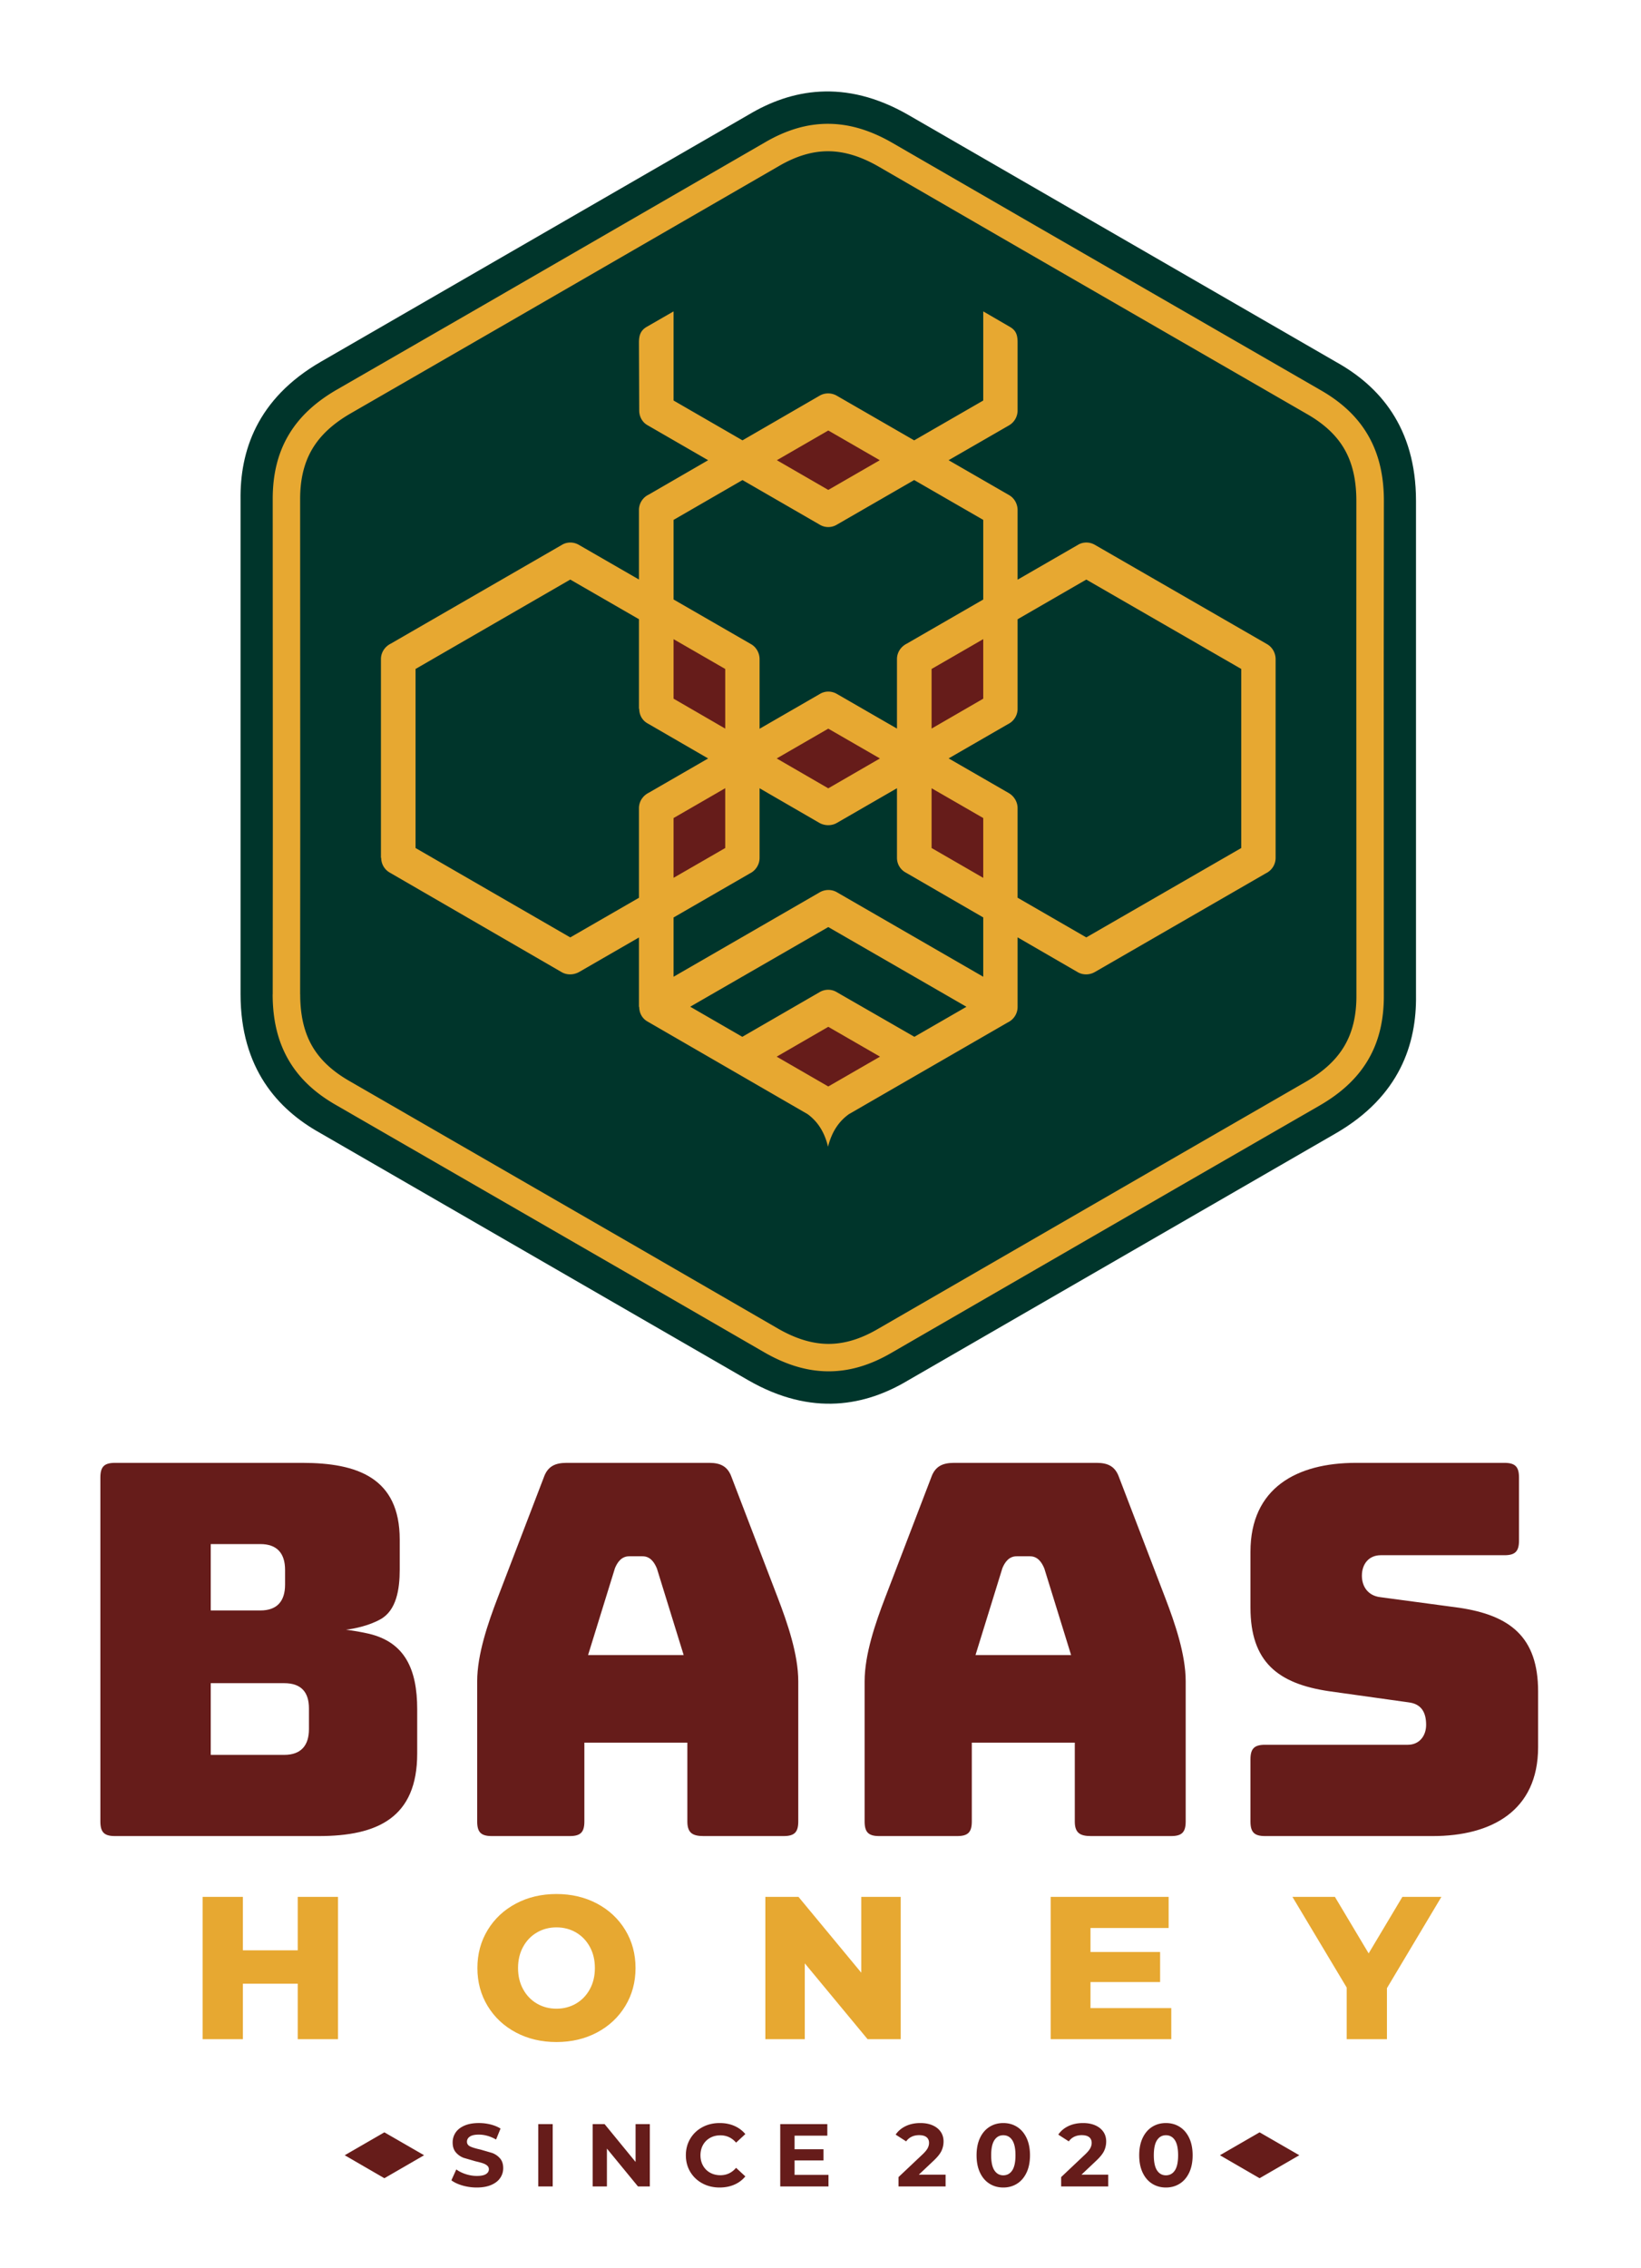
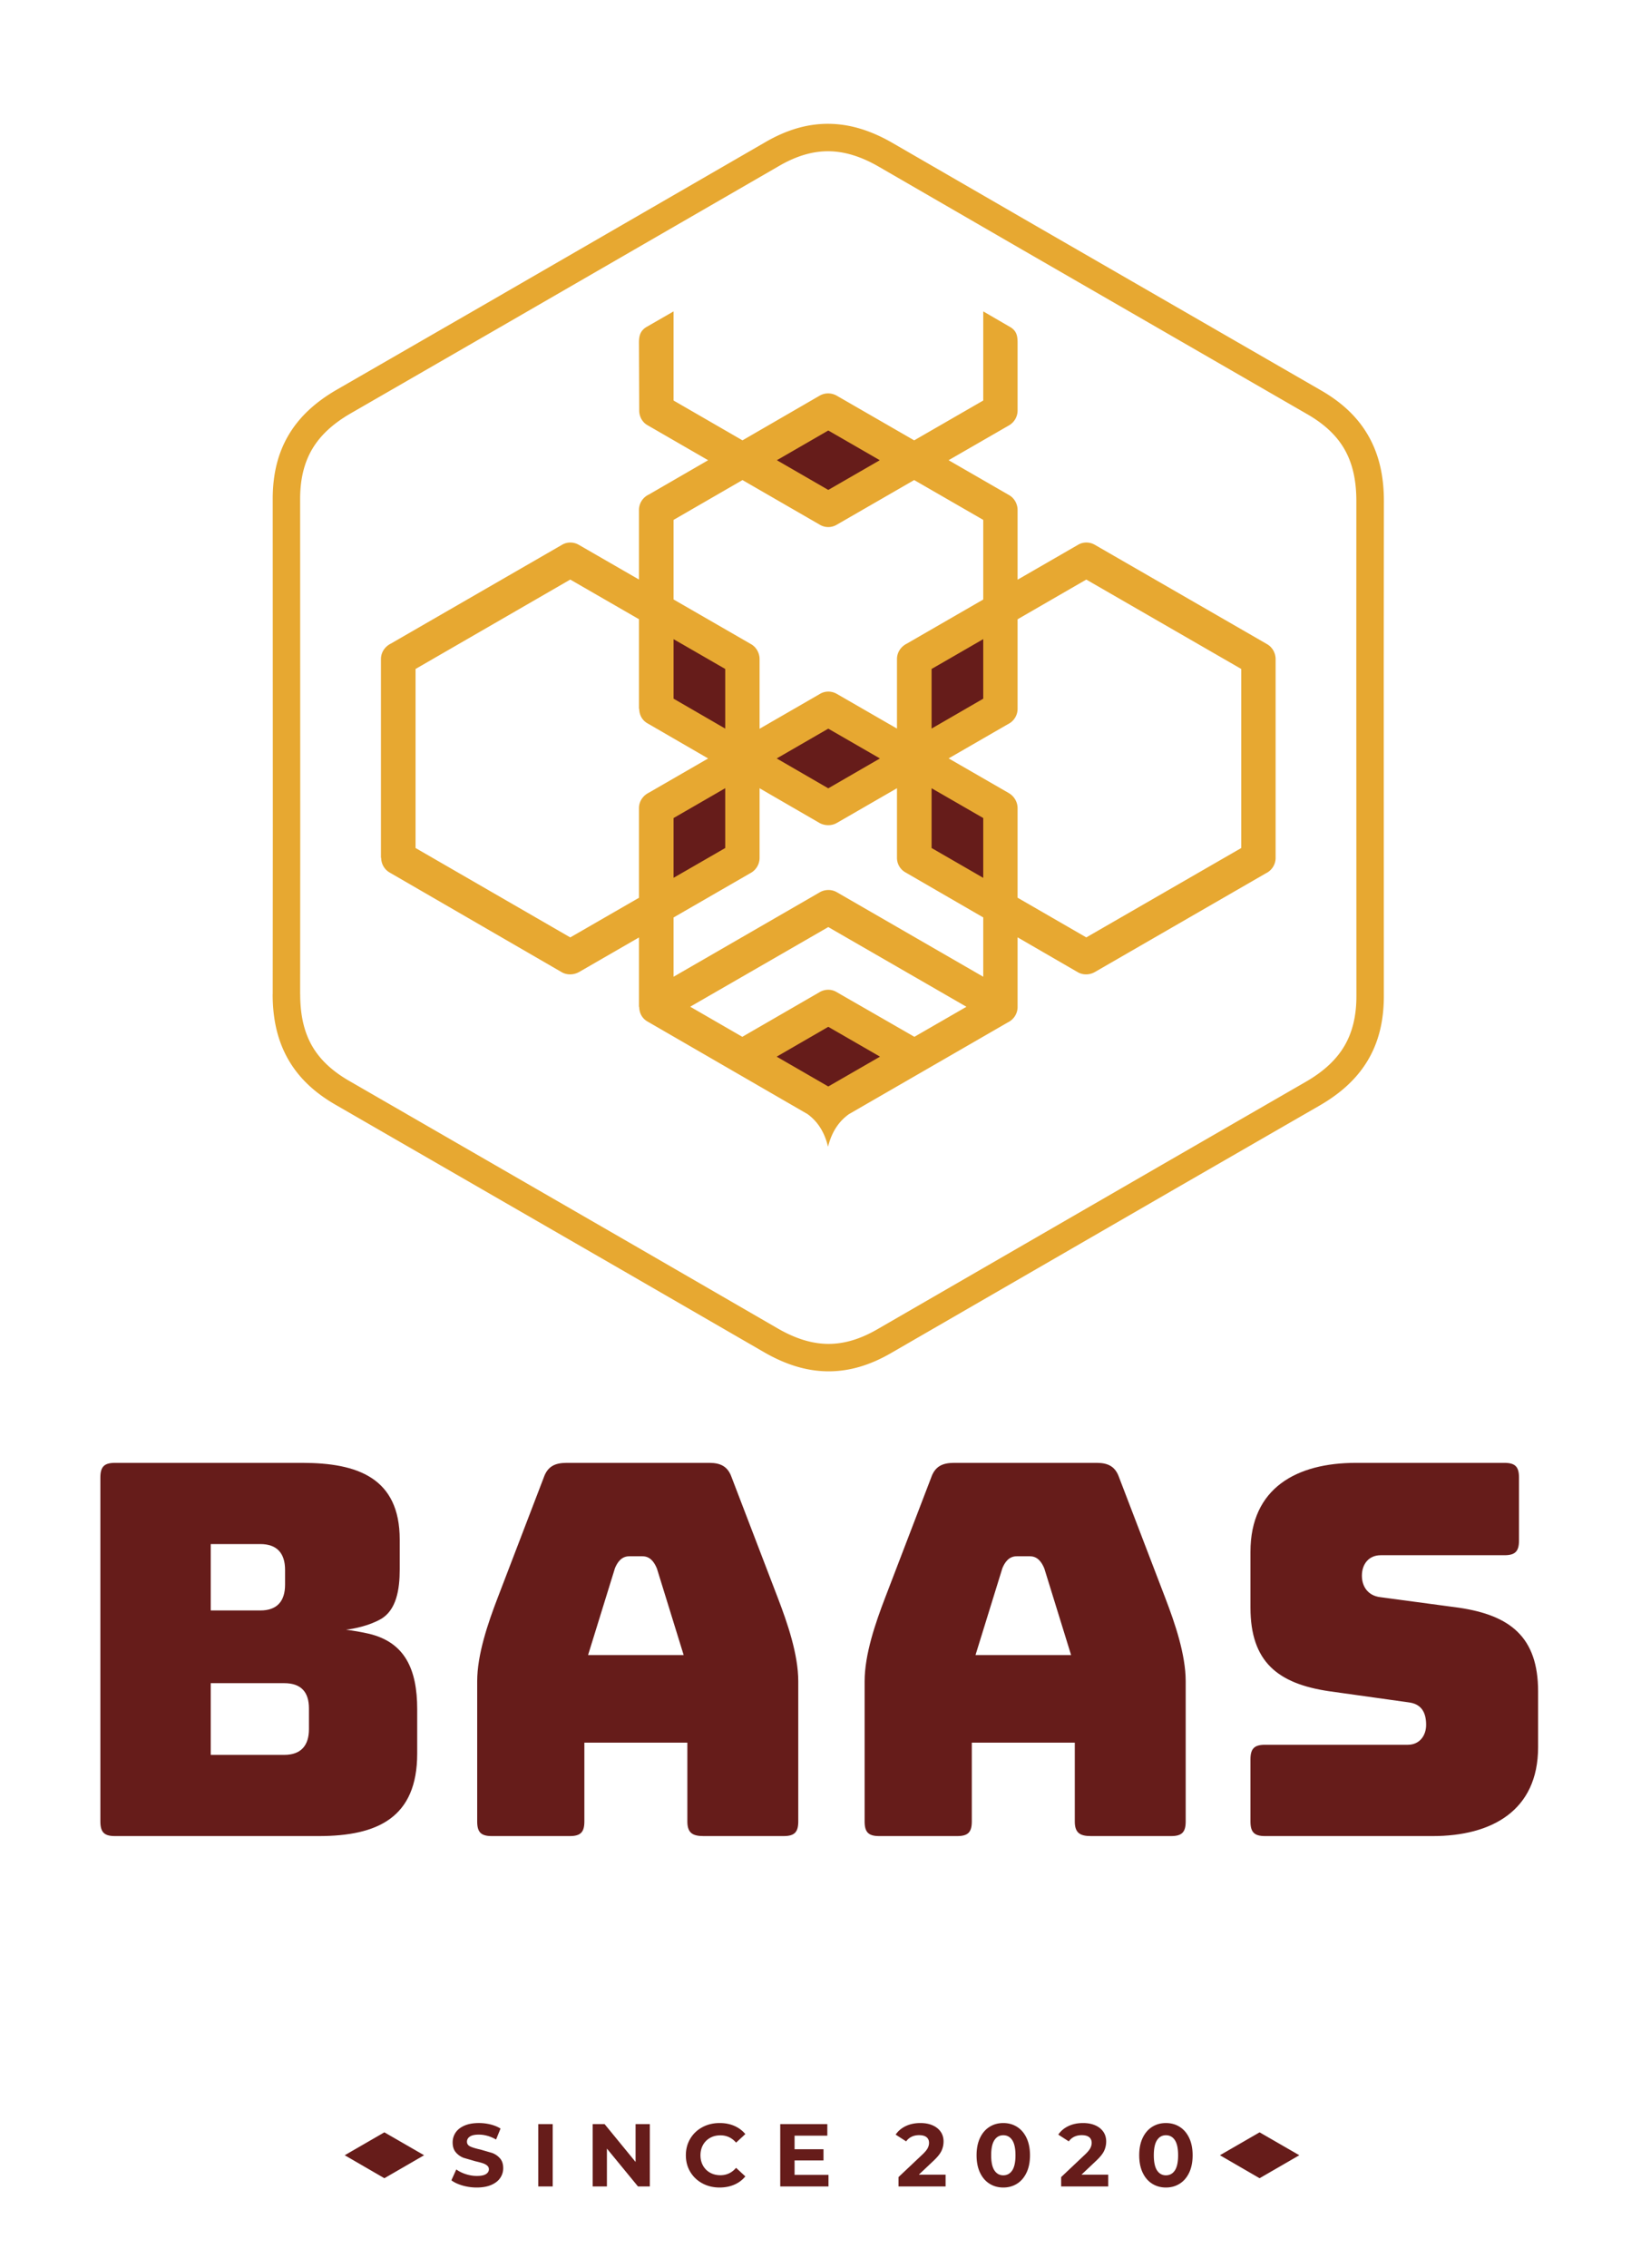
<svg xmlns="http://www.w3.org/2000/svg" width="296" height="409" fill="none">
  <g clip-path="url(#A)" fill-rule="evenodd">
    <path d="M57.496 331.071c10.654 0 17.757-3.355 17.757-14.883v-7.993c0-7.216-2.232-12.059-8.687-13.602-1.067-.255-3.067-.62-4.175-.723 1.469-.19 4.095-.691 6.256-1.901 2.864-1.604 3.454-5.404 3.454-8.951v-5.41c0-11.175-7.704-13.831-17.564-13.831H20.736c-1.933 0-2.631.695-2.631 2.63v62.034c0 1.938.694 2.63 2.631 2.63h36.76zm-19.483-52.652h8.953c3.021 0 4.453 1.691 4.453 4.646v2.68c0 2.955-1.432 4.645-4.453 4.645h-8.953v-11.971zm0 25.082h13.261c3.003 0 4.453 1.575 4.453 4.549v3.734c0 2.954-1.433 4.645-4.453 4.645H38.013v-12.928zm67.395 24.94v-14.217h18.576v14.217c0 2.057.937 2.63 2.918 2.63h14.456c1.937 0 2.631-.693 2.631-2.63v-25.273c0-4.862-1.959-10.536-3.68-15.025l-8.338-21.756c-.682-1.962-1.993-2.61-4.016-2.61h-25.752c-2.056 0-3.414.605-4.121 2.635l-8.328 21.731c-1.721 4.489-3.68 10.163-3.68 15.025v25.273c0 1.938.694 2.63 2.631 2.63h14.071c1.937 0 2.631-.692 2.631-2.63zm5.52-45.69c.476-1.144 1.231-2.131 2.572-2.131h2.392c1.341 0 2.096.987 2.599 2.204l4.826 15.606h-17.241l4.852-15.679zm64.365 45.69v-14.217h18.575v14.217c0 2.057.937 2.63 2.918 2.63h14.455c1.937 0 2.631-.693 2.631-2.63v-25.273c0-4.862-1.959-10.536-3.679-15.025l-8.338-21.756c-.681-1.962-1.994-2.61-4.016-2.61h-25.752c-2.055 0-3.415.604-4.12 2.635l-8.329 21.731c-1.721 4.489-3.679 10.163-3.679 15.025v25.273c0 1.937.694 2.63 2.63 2.63h14.073c1.937 0 2.631-.693 2.631-2.63zm5.519-45.69c.476-1.144 1.231-2.131 2.571-2.131h2.393c1.341 0 2.097.987 2.598 2.204l4.827 15.606H175.96l4.852-15.679zm77.626 48.32c10.504 0 19-4.49 19-16.032v-10.052c0-9.814-5.048-13.717-14.227-15.084l-14.251-1.912c-2.098-.248-3.305-1.8-3.305-3.874s1.233-3.687 3.4-3.687h22.306c1.937 0 2.631-.694 2.631-2.631v-11.392c0-1.937-.694-2.63-2.631-2.63h-26.805c-10.618 0-19.001 4.5-19.001 16.032v10.052c0 9.798 4.939 13.715 14.136 15.085l14.34 2.007c2.35.275 3.211 1.803 3.211 4.065 0 1.986-1.221 3.591-3.305 3.591h-25.751c-1.937 0-2.631.695-2.631 2.631v11.201c0 1.937.694 2.63 2.631 2.63h30.252z" fill="#661c1a" />
-     <path d="M163.892 20.75c-11.6-6.695-21.348-4.54-28.782-.114L57.879 65.227c-11.598 6.698-14.606 16.218-14.49 24.868l.001 89.18c.002 13.393 6.743 20.758 14.292 24.982l77.231 44.589c11.6 6.695 21.349 4.54 28.782.115l77.231-44.591c11.598-6.698 14.606-16.219 14.49-24.869l-.001-89.179c-.002-13.393-6.742-20.758-14.292-24.983L163.892 20.75z" fill="#00352b" />
    <g fill="#e7a831">
      <path d="M158.522 30.061c-3.151-1.819-6.124-2.76-9.043-2.788-2.905-.028-5.851.849-8.968 2.661L89.426 59.446 63.259 74.537c-3.157 1.823-5.457 3.924-6.941 6.438-1.478 2.504-2.19 5.491-2.18 9.095l.02 59.106-.019 30.098h.01c0 3.661.666 6.704 2.093 9.232 1.42 2.515 3.651 4.62 6.789 6.419l51.24 29.564 26.013 15.046c3.152 1.82 6.124 2.76 9.044 2.788 2.904.028 5.85-.848 8.968-2.66l51.183-29.569 26.069-15.035c3.158-1.823 5.458-3.924 6.941-6.437 1.478-2.504 2.19-5.492 2.179-9.096l-.02-59.423.009-29.781c0-3.66-.666-6.703-2.093-9.232-1.419-2.516-3.65-4.62-6.788-6.419l-51.279-29.586-25.974-15.024zm-9.004-7.735c3.807.037 7.574 1.2 11.468 3.448l25.993 15.024 51.26 29.567c3.911 2.242 6.748 4.963 8.631 8.3 1.876 3.325 2.752 7.163 2.752 11.656l-.029 29.781.021 59.423c.013 4.519-.921 8.334-2.859 11.617-1.932 3.273-4.821 5.949-8.725 8.203l-26.088 15.035-51.165 29.569c-3.893 2.263-7.667 3.357-11.489 3.32-3.808-.037-7.574-1.2-11.469-3.448l-26.032-15.047-51.22-29.545c-3.911-2.241-6.747-4.963-8.631-8.299-1.877-3.325-2.753-7.164-2.753-11.657h.01l.02-30.098-.02-59.106c-.014-4.519.921-8.334 2.859-11.617 1.933-3.274 4.822-5.949 8.725-8.203l26.186-15.091 51.066-29.512c3.893-2.264 7.667-3.357 11.49-3.32zm79.036 93.826l-31.027-17.889c-.932-.559-2.143-.606-3.121 0l-10.855 6.263V91.974c0-1.072-.559-2.143-1.537-2.702l-10.908-6.289 10.908-6.289a3.11 3.11 0 0 0 1.537-2.656V61.785c0-1.304-.233-2.143-1.304-2.795l-4.892-2.842V72.22l-12.456 7.183-13.912-8.022c-.932-.559-2.143-.606-3.122-.047L133.926 79.4l-12.429-7.18V56.148l-4.938 2.842c-1.025.652-1.305 1.491-1.305 2.795l.047 12.253c0 1.025.512 2.096 1.537 2.656l10.894 6.291-10.707 6.195a3.07 3.07 0 0 0-1.771 2.795v12.522l-10.808-6.232c-.932-.559-2.143-.606-3.121 0l-30.841 17.796c-1.025.513-1.77 1.538-1.77 2.795v35.826h.047a3.05 3.05 0 0 0 1.537 2.656l30.98 17.936c.932.559 2.143.559 3.168 0l10.808-6.237v12.526h.047c0 1.071.512 2.096 1.537 2.655l28.838 16.678c1.584 1.165 2.981 2.935 3.68 5.87.745-2.935 2.143-4.705 3.774-5.87l28.651-16.538c1.071-.513 1.77-1.584 1.77-2.795v-12.546l10.808 6.257c.932.559 2.143.559 3.122 0l30.84-17.797c1.072-.512 1.771-1.584 1.771-2.795v-35.826c0-1.071-.559-2.143-1.538-2.702zM121.497 93.744l12.433-7.181 13.889 8.02a2.99 2.99 0 0 0 3.168 0l13.912-8.022 12.456 7.183v14.358l-13.79 7.957c-1.025.513-1.77 1.538-1.77 2.795v12.522l-10.808-6.232c-.932-.559-2.143-.606-3.122 0l-10.854 6.263v-12.553c0-1.071-.56-2.143-1.538-2.702l-13.976-8.058v-14.35zm-18.635 75.285L74.956 152.91v-32.285l27.906-16.12 12.392 7.147v16.147h.047c0 1.072.512 2.097 1.537 2.656l10.894 6.307-10.707 6.178c-1.025.513-1.771 1.537-1.771 2.795v16.148l-12.392 7.146zm21.637 12.496l24.904-14.36 24.923 14.372-9.389 5.415-13.997-8.046c-.978-.606-2.19-.559-3.121 0l-13.921 8.047-9.399-5.428zm52.856-5.402l-26.415-15.247c-.978-.559-2.19-.512-3.121.047l-26.322 15.199v-10.689l13.79-7.958c1.025-.512 1.724-1.584 1.724-2.795v-12.546l10.808 6.257c.931.512 2.143.559 3.121 0l10.855-6.264v12.553a3 3 0 0 0 1.584 2.656l13.976 8.091v10.696zm46.541-23.213l-27.953 16.119-12.392-7.158v-16.136c0-1.071-.559-2.096-1.537-2.702l-10.899-6.283 10.666-6.156c1.071-.512 1.77-1.584 1.77-2.795v-16.135l12.392-7.159 27.953 16.12v32.285z" />
    </g>
    <g fill="#661c1a">
      <path d="M149.403 77.625l9.29 5.358-9.29 5.358-9.275-5.358 9.275-5.358zm27.952 80.667l-9.317-5.382v-10.777l9.317 5.373v10.786zm-55.858-43.04l9.317 5.373v10.755l-9.317-5.398v-10.73zm55.858-.009v10.739l-9.317 5.389v-10.746l9.317-5.382zM158.72 136.76l-9.317 5.388-9.302-5.388 9.302-5.374 9.317 5.374zm-27.906 5.364v10.786l-9.317 5.373v-10.777l9.317-5.382zm18.589 53.785l-9.309-5.377 9.309-5.384 9.331 5.381-9.331 5.38z" />
    </g>
-     <path d="M60.963 342.033v25.663h-7.259v-10.009h-9.898v10.009h-7.259v-25.663h7.259v9.642h9.898v-9.642h7.259zm39.412 26.176c-2.713 0-5.151-.574-7.315-1.723s-3.861-2.737-5.096-4.766-1.852-4.313-1.852-6.855.617-4.827 1.852-6.856 2.933-3.617 5.096-4.766 4.601-1.723 7.315-1.723 5.15.575 7.313 1.723 3.861 2.738 5.096 4.766 1.851 4.314 1.851 6.856-.617 4.827-1.851 6.855-2.933 3.618-5.096 4.766-4.601 1.723-7.313 1.723zm0-6.012c1.294 0 2.468-.306 3.519-.917s1.881-1.472 2.493-2.584.916-2.389.916-3.831-.305-2.72-.916-3.832-1.442-1.973-2.493-2.584-2.225-.916-3.519-.916-2.469.305-3.52.916-1.882 1.473-2.493 2.584-.917 2.39-.917 3.832.305 2.719.917 3.831 1.442 1.973 2.493 2.584 2.224.917 3.52.917zm62.095-20.164v25.663h-5.976l-11.328-13.675v13.675h-7.113v-25.663h5.976l11.328 13.675v-13.675h7.113zm48.805 20.054v5.609h-21.758v-25.663h21.282v5.609h-14.097v4.326h12.557v5.426h-12.557v4.693h14.573zm38.898-3.593v9.202h-7.259v-9.312l-9.788-16.351h7.662l6.086 10.192 6.086-10.192h7.038l-9.825 16.461z" fill="#e7a831" />
    <g fill="#661c1a">
      <use href="#B" />
      <path d="M234.368 388.622l-7.165 4.144-7.154-4.144 7.154-4.132 7.165 4.132zm-148.37 5.819a9.19 9.19 0 0 1-2.577-.361c-.83-.242-1.496-.554-1.999-.94l.883-1.959c.482.354 1.054.637 1.718.851s1.327.321 1.991.321c.739 0 1.285-.109 1.638-.329s.53-.511.53-.875c0-.268-.104-.49-.313-.666s-.476-.319-.803-.426-.768-.225-1.325-.353l-2.103-.611a3.41 3.41 0 0 1-1.405-.979c-.391-.449-.586-1.049-.586-1.798 0-.653.177-1.245.53-1.775s.886-.95 1.598-1.26 1.582-.466 2.609-.466a8.65 8.65 0 0 1 2.103.257c.685.171 1.285.418 1.798.739l-.803 1.975c-1.038-.589-2.077-.883-3.115-.883-.728 0-1.266.117-1.614.353s-.522.546-.522.931.201.672.602.86 1.014.372 1.839.553l2.104.611a3.48 3.48 0 0 1 1.405.963c.391.439.586 1.033.586 1.782 0 .643-.18 1.229-.538 1.759s-.897.95-1.614 1.26-1.59.466-2.618.466zm11.096-11.433h2.601v11.24h-2.601v-11.24zm20.119 0v11.24h-2.135l-5.604-6.825v6.825h-2.569v-11.24h2.151l5.588 6.824v-6.824h2.569zm12.589 11.433c-1.145 0-2.181-.249-3.107-.747s-1.654-1.188-2.184-2.071-.795-1.882-.795-2.995.266-2.112.795-2.995 1.258-1.573 2.184-2.071 1.967-.747 3.123-.747c.974 0 1.855.171 2.641.514s1.448.835 1.984 1.477l-1.67 1.542c-.761-.878-1.702-1.317-2.827-1.317-.695 0-1.316.153-1.862.458a3.25 3.25 0 0 0-1.276 1.276c-.306.546-.458 1.167-.458 1.863s.152 1.317.458 1.863a3.25 3.25 0 0 0 1.276 1.276c.546.305 1.167.458 1.862.458 1.125 0 2.066-.444 2.827-1.333l1.67 1.542a5.22 5.22 0 0 1-1.992 1.493c-.792.343-1.675.514-2.649.514zm19.639-2.28v2.087h-8.704v-11.24h8.494v2.087h-5.908v2.441h5.218v2.023h-5.218v2.602h6.118zm21.123-.032v2.119h-8.494v-1.686l4.335-4.095c.461-.439.771-.816.932-1.132s.24-.629.24-.939c0-.45-.152-.795-.457-1.036s-.752-.361-1.341-.361c-.493 0-.937.094-1.333.281a2.54 2.54 0 0 0-.995.843l-1.895-1.22c.439-.653 1.043-1.165 1.814-1.534s1.654-.554 2.65-.554c.835 0 1.565.137 2.192.41s1.113.658 1.461 1.156.522 1.084.522 1.758c0 .61-.129 1.183-.386 1.718s-.755 1.146-1.493 1.831l-2.586 2.441h4.834zm10.405 2.312c-.931 0-1.76-.231-2.489-.691s-1.298-1.126-1.71-1.999-.618-1.914-.618-3.123.206-2.251.618-3.123.982-1.539 1.71-1.999 1.558-.691 2.489-.691 1.761.23 2.489.691 1.298 1.126 1.71 1.999.619 1.914.619 3.123-.206 2.251-.619 3.123-.982 1.539-1.71 1.999-1.557.691-2.489.691zm0-2.2c.685 0 1.223-.294 1.614-.883s.586-1.499.586-2.73-.195-2.141-.586-2.73-.929-.883-1.614-.883c-.674 0-1.207.294-1.597.883s-.586 1.499-.586 2.73.195 2.141.586 2.73.923.883 1.597.883zm18.932-.112v2.119h-8.494v-1.686l4.335-4.095c.46-.439.771-.816.931-1.132s.241-.629.241-.939c0-.45-.153-.795-.457-1.036s-.752-.361-1.341-.361c-.493 0-.937.094-1.333.281a2.55 2.55 0 0 0-.996.843l-1.894-1.22c.439-.653 1.043-1.165 1.814-1.534s1.654-.554 2.65-.554c.835 0 1.565.137 2.192.41s1.113.658 1.461 1.156.521 1.084.521 1.758c0 .61-.128 1.183-.385 1.718s-.755 1.146-1.493 1.831l-2.586 2.441h4.834zm10.405 2.312c-.931 0-1.761-.231-2.489-.691s-1.298-1.126-1.71-1.999-.618-1.914-.618-3.123.206-2.251.618-3.123.982-1.539 1.71-1.999 1.558-.691 2.489-.691 1.761.23 2.489.691 1.298 1.126 1.71 1.999.618 1.914.618 3.123-.206 2.251-.618 3.123-.982 1.539-1.71 1.999-1.558.691-2.489.691zm0-2.2c.685 0 1.223-.294 1.614-.883s.586-1.499.586-2.73-.195-2.141-.586-2.73-.929-.883-1.614-.883c-.674 0-1.207.294-1.598.883s-.585 1.499-.585 2.73.195 2.141.585 2.73.924.883 1.598.883z" />
    </g>
  </g>
  <defs>
    <clipPath id="A">
      <path fill="#fff" d="M0 0h296v409H0z" />
    </clipPath>
    <path id="B" d="M76.495 388.622l-7.165 4.144-7.154-4.144 7.154-4.132 7.165 4.132z" />
  </defs>
</svg>